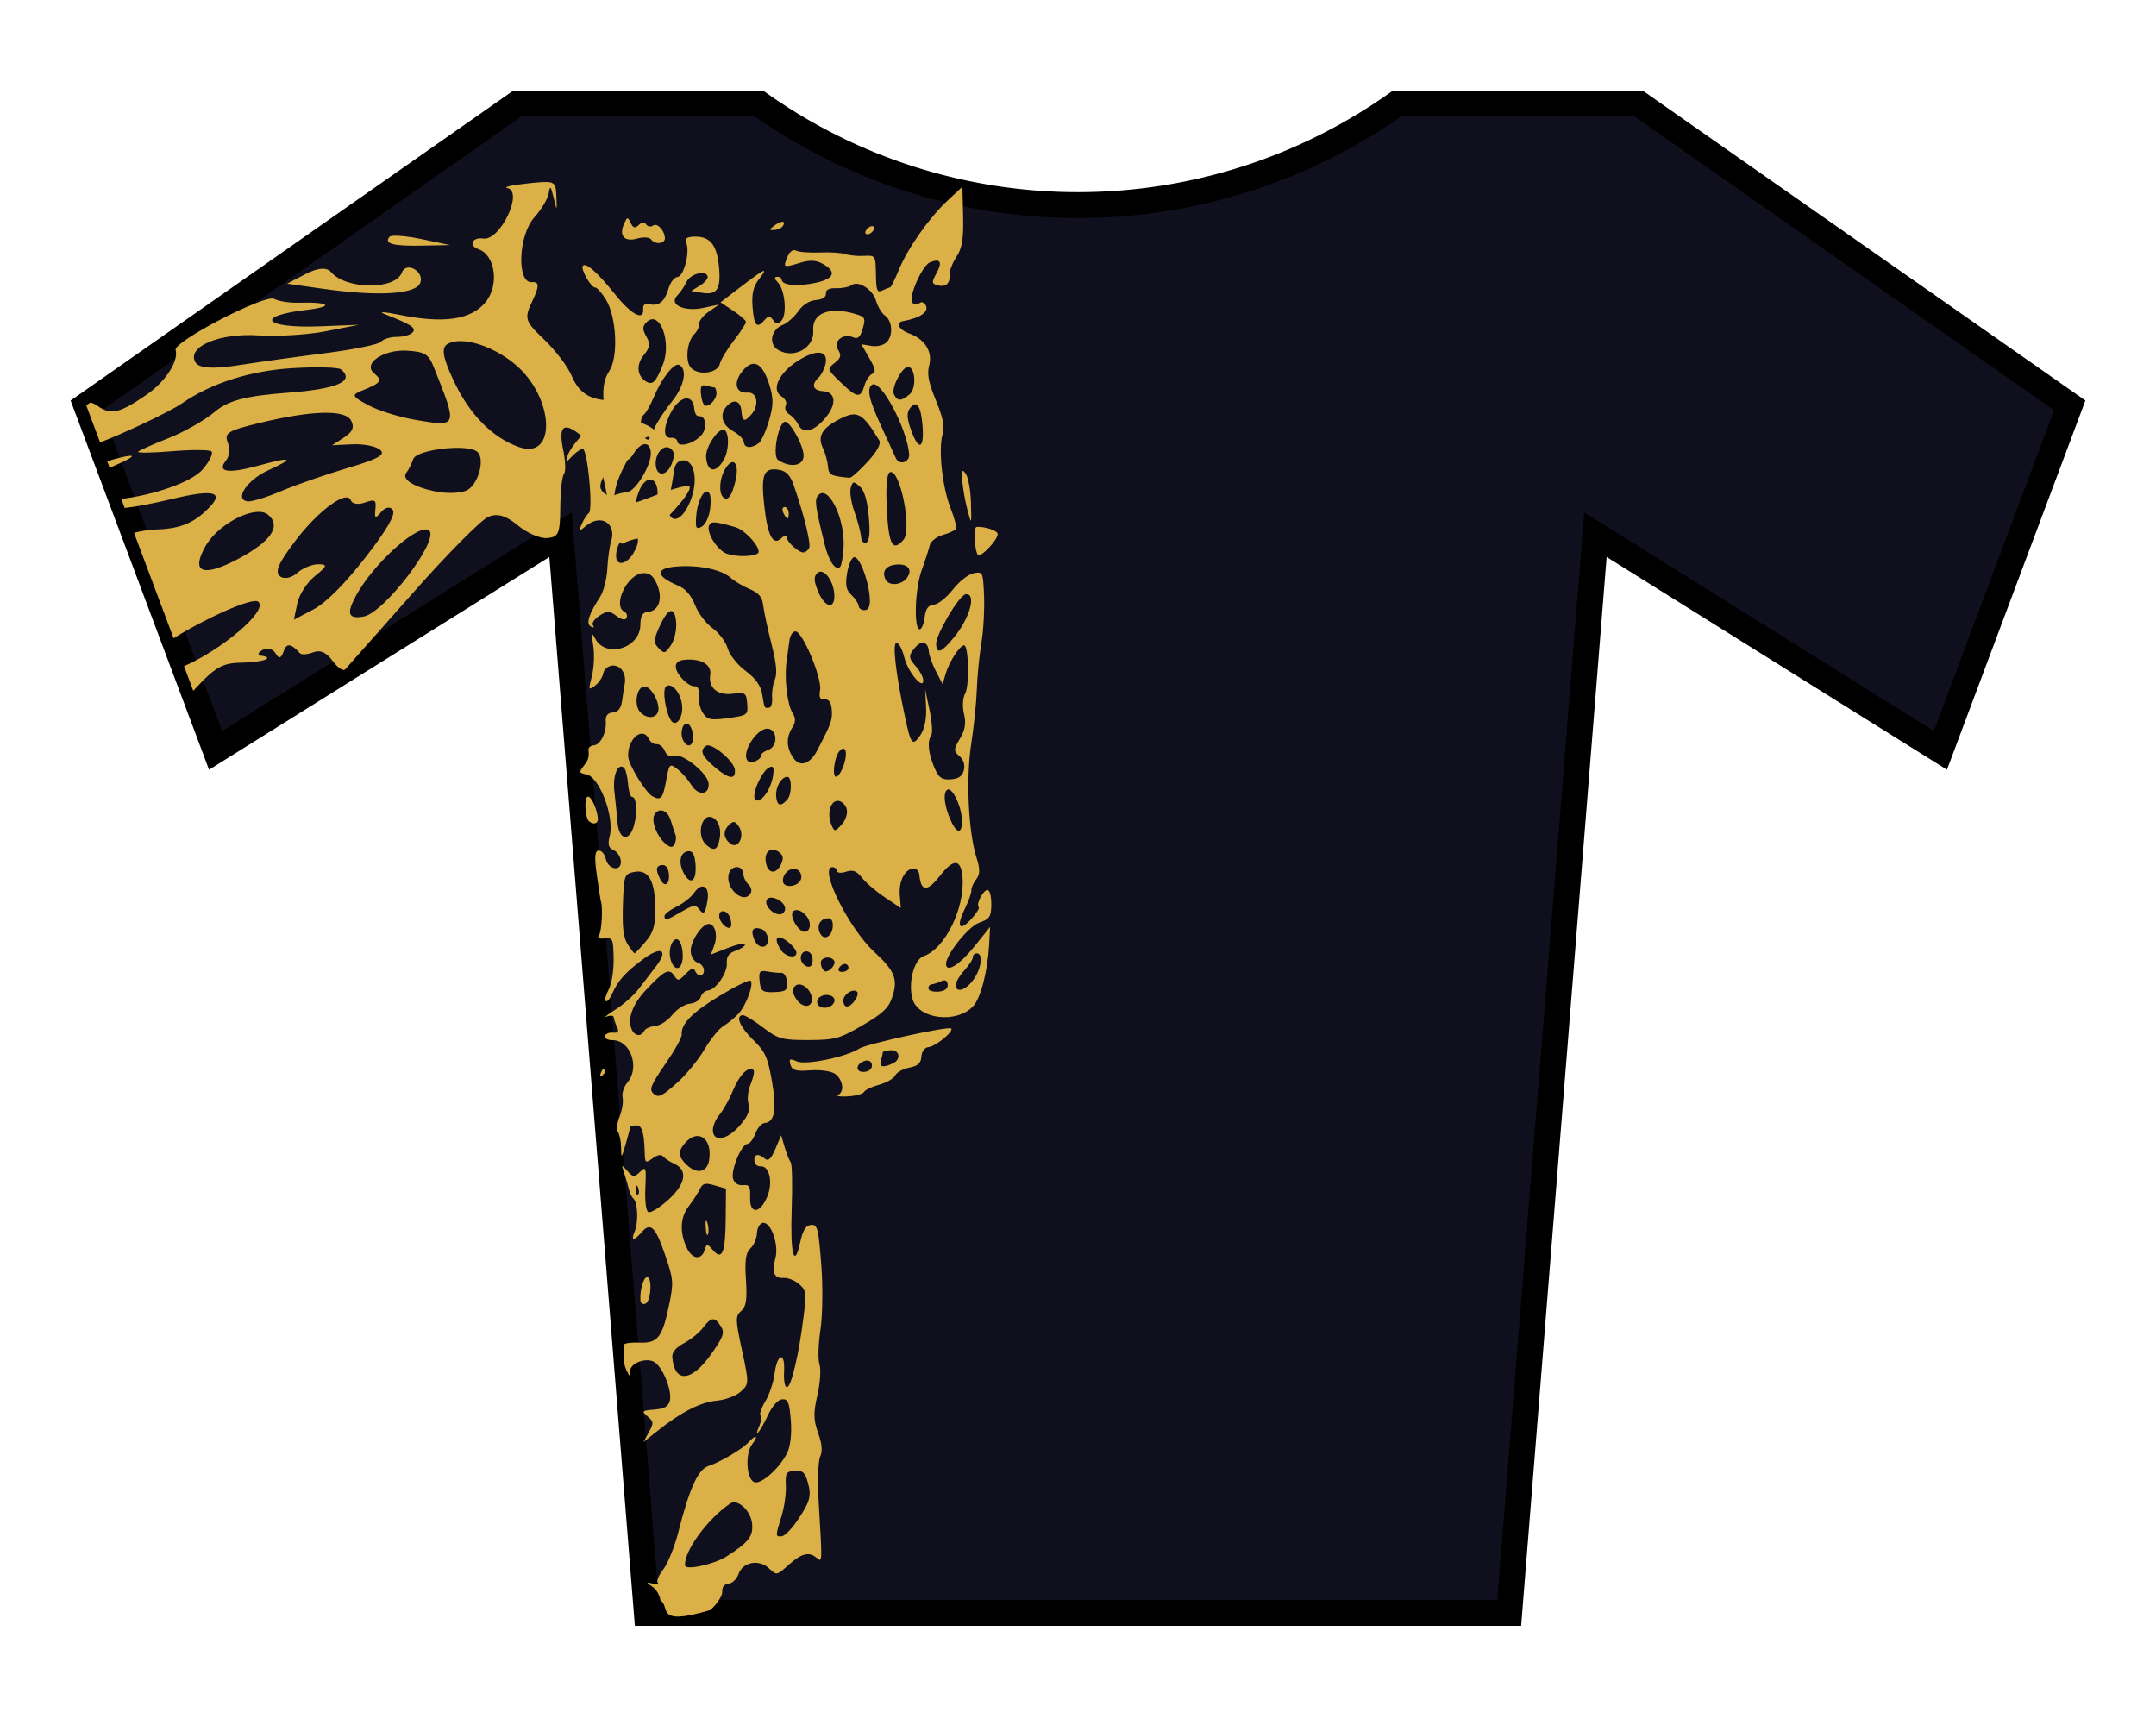
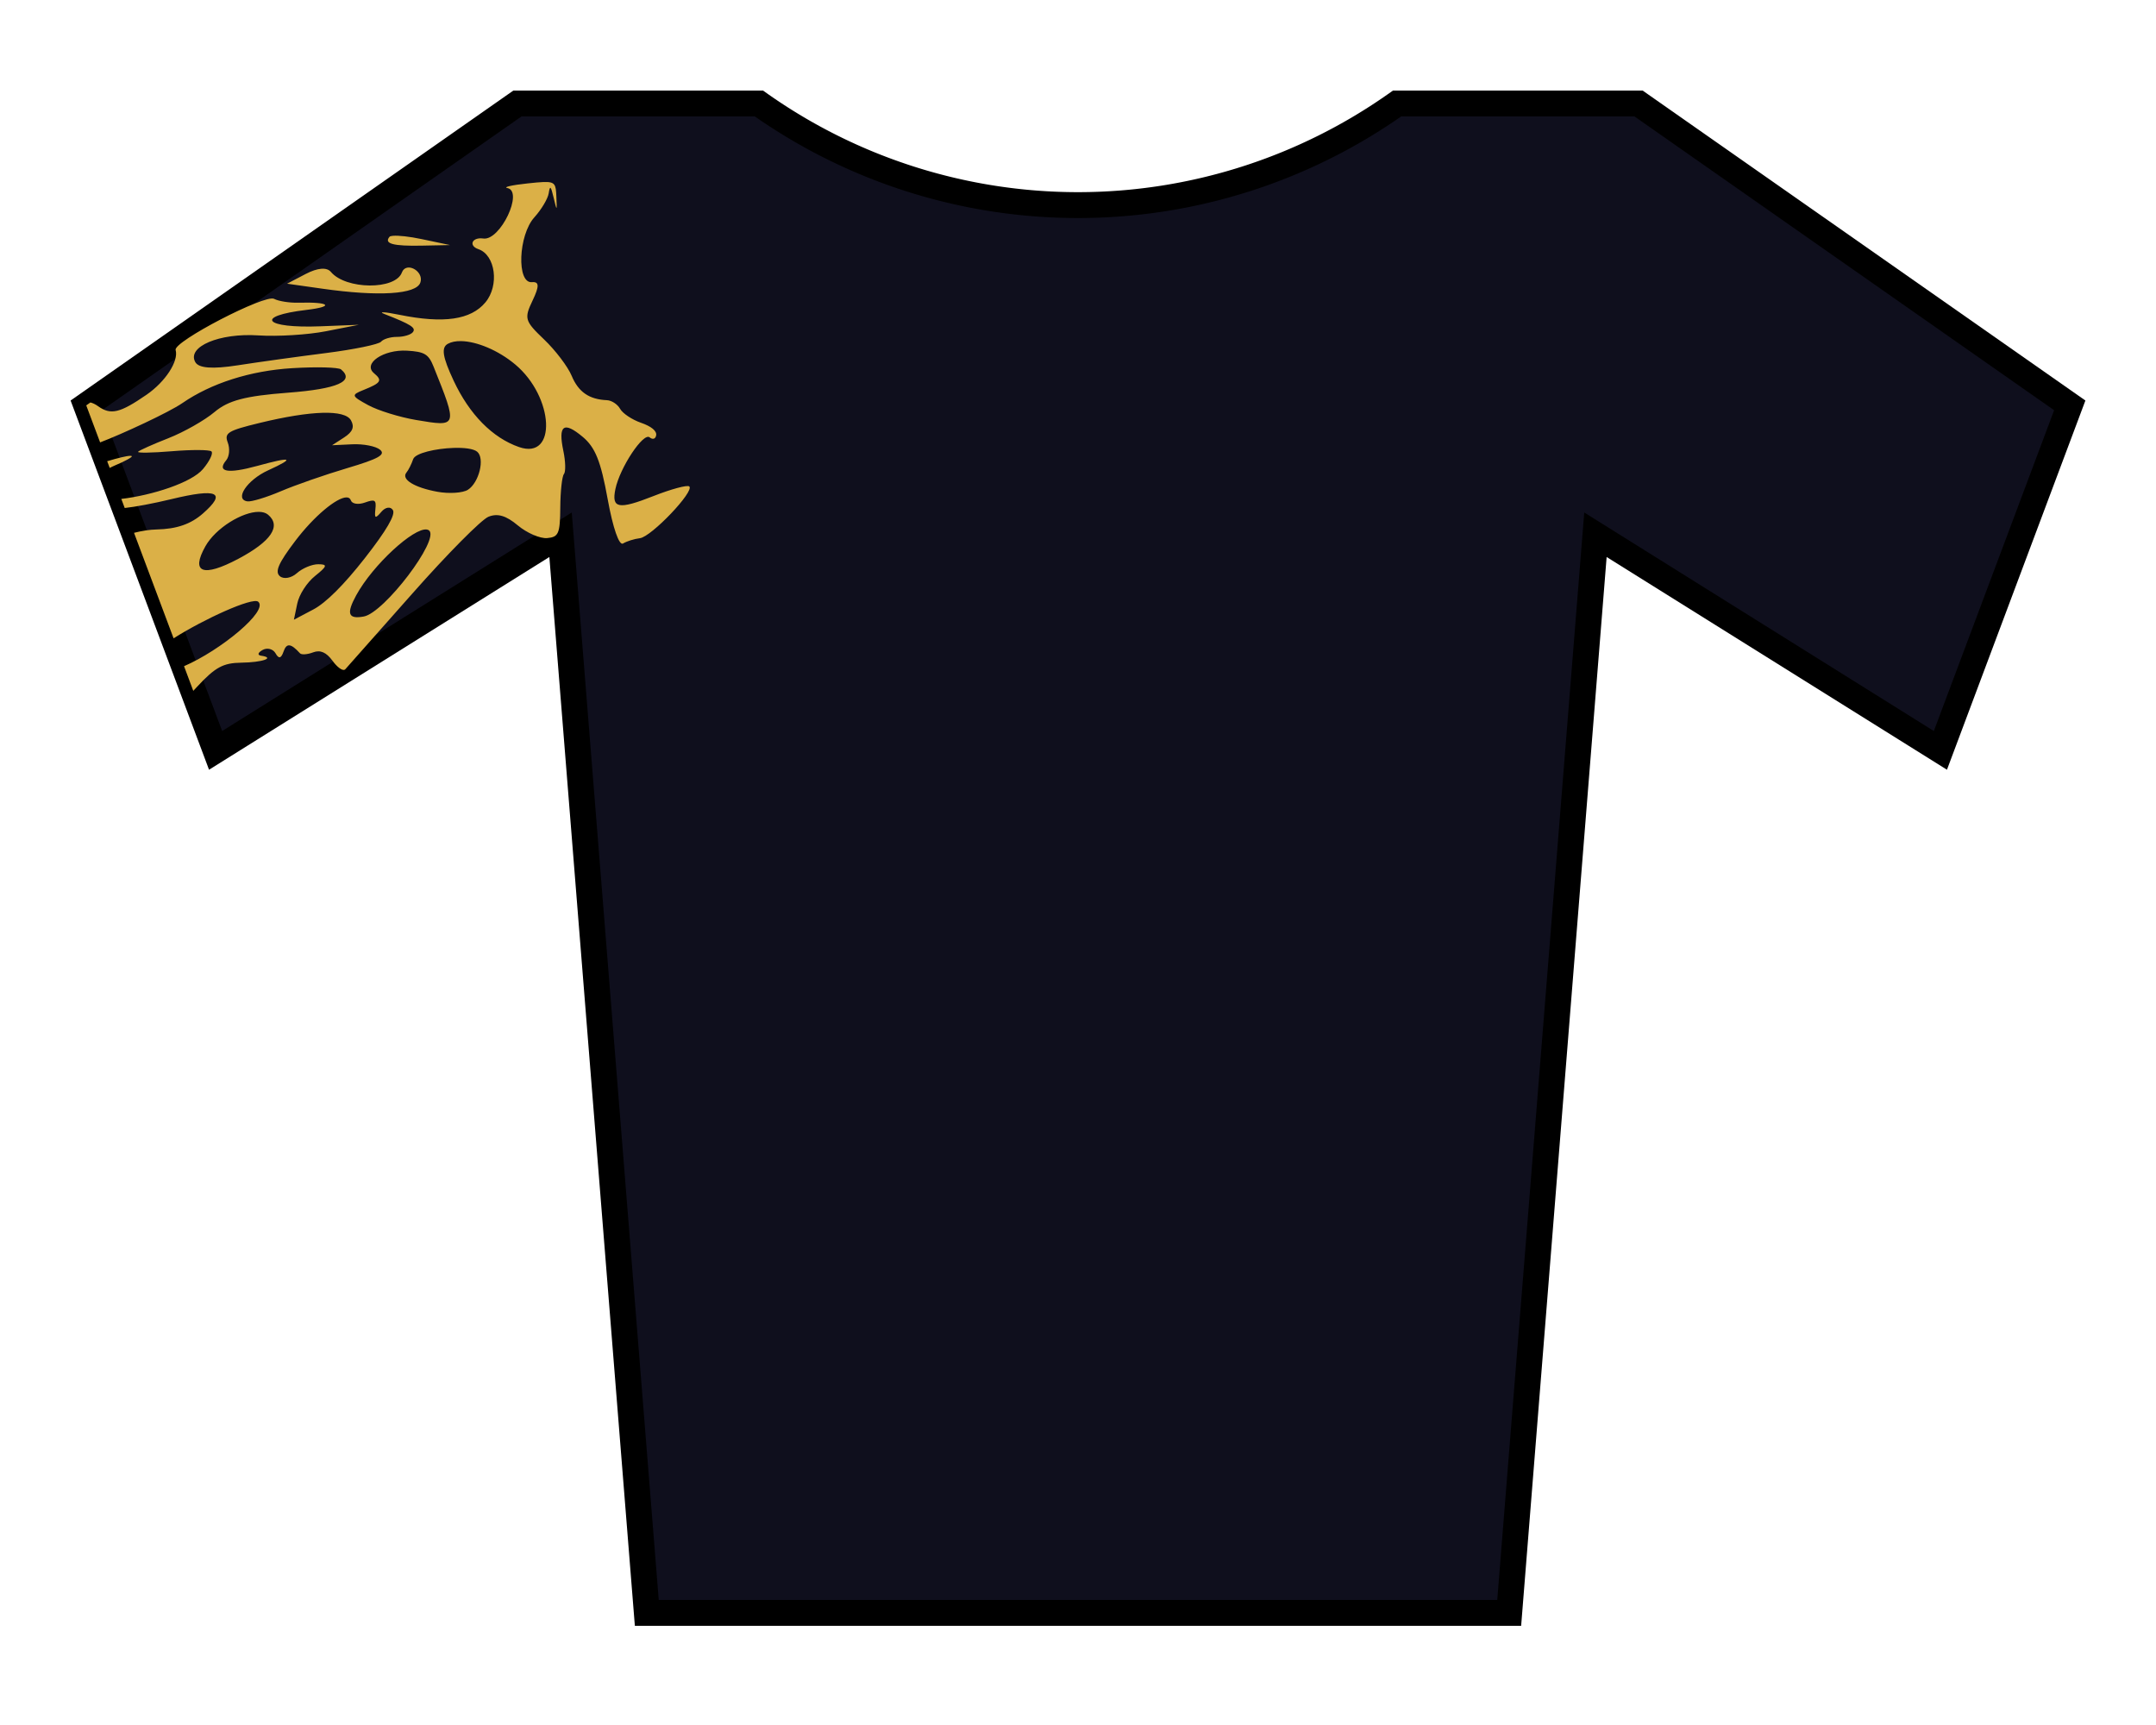
<svg xmlns="http://www.w3.org/2000/svg" xmlns:ns1="http://sodipodi.sourceforge.net/DTD/sodipodi-0.dtd" xmlns:ns2="http://www.inkscape.org/namespaces/inkscape" width="250" height="200" version="1.1" id="svg4" ns1:docname="Jersey_leopard Cape Epic.svg" ns2:version="0.92.2 (5c3e80d, 2017-08-06)">
  <defs id="defs8" />
  <ns1:namedview pagecolor="#ffffff" bordercolor="#666666" borderopacity="1" objecttolerance="10" gridtolerance="10" guidetolerance="10" ns2:pageopacity="0" ns2:pageshadow="2" ns2:window-width="3200" ns2:window-height="1734" id="namedview6" showgrid="false" ns2:zoom="1.18" ns2:cx="602.20384" ns2:cy="-3.3404218" ns2:window-x="-9" ns2:window-y="-9" ns2:window-maximized="1" ns2:current-layer="svg4" />
  <path d="m10,47 15,40 40-25 10,125h100l10-125 40,25 15-40-50-35H162a64,64 0 0,1-74,0H60z" id="path2" style="fill:#00000f;fill-opacity:0.941" stroke-width="3" stroke="#000" fill="#FD0" />
  <path style="fill:#dbb047;fill-opacity:1;stroke-width:0.706" d="M 63.021 21.104 C 62.563 21.12 61.956 21.183 61.154 21.268 C 59.353 21.459 58.308 21.699 58.83 21.801 C 60.748 22.175 58.006 27.938 56.045 27.654 C 54.748 27.467 54.282 28.478 55.477 28.889 C 57.458 29.569 57.919 33.108 56.281 35.064 C 54.591 37.083 51.448 37.538 46.334 36.502 C 44.603 36.151 43.812 36.108 44.574 36.406 C 47.681 37.622 48.289 38.014 47.859 38.527 C 47.612 38.823 46.79 39.062 46.033 39.059 C 45.277 39.055 44.445 39.307 44.186 39.617 C 43.926 39.927 41.048 40.52 37.791 40.934 C 34.534 41.347 29.924 41.988 27.547 42.357 C 24.621 42.812 23.037 42.69 22.643 41.98 C 21.65 40.194 25.45 38.588 29.963 38.887 C 32.178 39.033 35.704 38.816 37.799 38.404 L 41.609 37.656 L 37.148 37.832 C 30.644 38.089 29.428 36.653 35.539 35.93 C 38.837 35.539 38.236 34.991 34.625 35.096 C 33.587 35.126 32.307 34.925 31.779 34.648 C 30.719 34.091 20.089 39.611 20.365 40.576 C 20.735 41.868 19.184 44.255 16.996 45.764 C 13.905 47.895 12.842 48.148 11.377 47.098 C 11.034 46.852 10.742 46.724 10.482 46.662 L 10 47 L 11.609 51.293 C 14.199 50.309 19.587 47.809 21.135 46.742 C 24.499 44.424 29.039 42.979 33.885 42.686 C 36.7 42.515 39.247 42.581 39.545 42.83 C 41.176 44.196 39.128 45.095 33.393 45.531 C 28.438 45.908 26.475 46.424 24.877 47.77 C 23.735 48.731 21.328 50.098 19.527 50.805 C 17.726 51.512 16.144 52.219 16.012 52.377 C 15.88 52.535 17.641 52.507 19.926 52.316 C 22.21 52.126 24.275 52.134 24.514 52.334 C 24.752 52.534 24.314 53.456 23.537 54.383 C 22.216 55.96 17.654 57.423 14.066 57.846 L 14.461 58.898 C 15.613 58.78 17.788 58.375 19.863 57.873 C 25.228 56.575 26.334 57.083 23.514 59.549 C 22.112 60.774 20.481 61.335 18.166 61.387 C 17.339 61.405 16.45 61.544 15.541 61.777 L 20.129 74.01 C 23.611 71.794 29.281 69.211 29.939 69.762 C 31.183 70.803 25.561 75.423 21.34 77.238 L 22.412 80.1 C 22.557 79.943 22.717 79.772 22.852 79.627 C 24.964 77.354 25.871 76.86 27.979 76.832 C 30.441 76.799 31.956 76.266 30.277 76.023 C 29.819 75.957 29.894 75.668 30.449 75.359 C 30.99 75.059 31.669 75.237 31.957 75.756 C 32.323 76.414 32.601 76.35 32.877 75.547 C 33.227 74.526 33.724 74.579 34.787 75.746 C 34.961 75.937 35.647 75.887 36.311 75.635 C 37.138 75.321 37.843 75.628 38.561 76.617 C 39.087 77.342 39.677 77.773 39.949 77.656 L 40.029 77.607 C 40.263 77.357 43.75 73.42 47.791 68.844 C 51.836 64.263 55.816 60.244 56.637 59.914 C 57.699 59.487 58.681 59.775 60.043 60.916 C 61.095 61.797 62.627 62.459 63.447 62.387 C 64.774 62.269 64.943 61.876 64.967 58.846 C 64.981 56.971 65.172 55.224 65.391 54.963 C 65.609 54.702 65.58 53.499 65.326 52.291 C 64.695 49.288 65.36 48.802 67.57 50.652 C 69.024 51.87 69.662 53.459 70.459 57.85 C 71.071 61.221 71.79 63.296 72.248 63.014 C 72.669 62.754 73.549 62.478 74.201 62.4 C 75.527 62.243 80.576 56.942 79.922 56.395 C 79.692 56.202 77.823 56.706 75.768 57.516 C 71.713 59.113 70.888 58.96 71.359 56.701 C 71.88 54.208 74.604 50.099 75.332 50.709 C 75.685 51.005 76.025 50.891 76.088 50.457 C 76.161 49.954 75.52 49.431 74.322 49.016 C 73.287 48.657 72.2 47.931 71.906 47.402 C 71.613 46.874 70.924 46.422 70.375 46.398 C 68.318 46.311 67.071 45.45 66.289 43.574 C 65.846 42.511 64.405 40.612 63.088 39.355 C 60.841 37.212 60.76 36.931 61.756 34.842 C 62.555 33.167 62.535 32.639 61.678 32.715 C 59.886 32.873 60.099 27.259 61.963 25.195 C 62.778 24.293 63.527 23.04 63.625 22.41 C 63.774 21.456 63.87 21.542 64.199 22.926 C 64.581 24.527 64.591 24.521 64.512 22.754 C 64.451 21.407 64.398 21.053 63.021 21.104 z M 45.57 27.34 C 45.357 27.357 45.215 27.396 45.164 27.457 C 44.497 28.254 45.58 28.549 48.908 28.48 L 52.188 28.414 L 48.861 27.715 C 47.489 27.426 46.21 27.288 45.57 27.34 z M 47.201 31.037 C 46.942 31.093 46.72 31.266 46.6 31.594 C 45.853 33.637 40.102 33.591 38.369 31.527 C 37.892 30.96 36.827 31.046 35.453 31.762 L 33.287 32.891 L 37.402 33.475 C 43.932 34.401 48.271 34.129 48.74 32.764 C 49.082 31.769 47.978 30.871 47.201 31.037 z M 53.461 39.549 C 55.271 39.579 57.77 40.604 59.742 42.256 C 64.261 46.04 64.604 53.364 60.191 51.834 C 57.108 50.764 54.439 48.06 52.604 44.141 C 51.315 41.39 51.142 40.3 51.924 39.865 C 52.329 39.64 52.857 39.539 53.461 39.549 z M 47.199 40.658 C 49.221 40.775 49.693 41.057 50.268 42.49 C 53.09 49.531 53.096 49.511 48.256 48.695 C 46.34 48.372 43.836 47.596 42.691 46.971 C 40.732 45.901 40.701 45.798 42.156 45.213 C 44.203 44.39 44.374 44.113 43.365 43.268 C 42.035 42.153 44.464 40.5 47.199 40.658 z M 37.385 47.863 C 39.199 47.811 40.346 48.1 40.699 48.736 C 41.126 49.504 40.899 50.072 39.902 50.719 L 38.504 51.623 L 40.844 51.512 C 42.13 51.45 43.581 51.732 44.068 52.141 C 44.753 52.714 43.894 53.198 40.287 54.268 C 37.72 55.029 34.249 56.237 32.574 56.951 C 30.899 57.666 29.153 58.196 28.691 58.129 C 27.141 57.905 28.642 55.651 31.088 54.533 C 34.286 53.072 33.88 52.907 29.824 54.02 C 26.398 54.959 25.096 54.719 26.234 53.359 C 26.596 52.928 26.676 52.007 26.412 51.312 C 25.987 50.195 26.408 49.935 30.076 49.043 C 33.092 48.309 35.571 47.916 37.385 47.863 z M 52.584 51.932 C 53.807 51.891 54.903 52.017 55.332 52.373 C 56.247 53.133 55.551 55.971 54.25 56.789 C 53.659 57.161 52.066 57.263 50.713 57.016 C 48.023 56.523 46.481 55.562 47.133 54.783 C 47.362 54.51 47.712 53.813 47.91 53.234 C 48.152 52.53 50.545 51.999 52.584 51.932 z M 15.102 52.85 C 14.691 52.85 13.662 53.107 12.428 53.473 L 12.721 54.252 C 12.92 54.152 13.12 54.051 13.326 53.965 C 14.515 53.467 15.396 52.98 15.281 52.885 C 15.252 52.86 15.191 52.85 15.102 52.85 z M 40.164 57.67 C 40.424 57.667 40.606 57.775 40.686 58.016 C 40.821 58.423 41.545 58.539 42.297 58.271 C 43.487 57.849 43.647 57.948 43.527 59.051 C 43.411 60.126 43.518 60.169 44.23 59.332 C 44.696 58.786 45.286 58.701 45.557 59.139 C 45.885 59.669 44.819 61.498 42.312 64.703 C 39.887 67.805 37.792 69.893 36.33 70.664 L 34.08 71.85 L 34.467 69.988 C 34.685 68.938 35.584 67.54 36.535 66.777 C 37.956 65.637 38.012 65.425 36.898 65.42 C 36.173 65.417 35.061 65.883 34.426 66.453 C 33.791 67.024 32.905 67.184 32.459 66.811 C 31.844 66.296 32.276 65.302 34.24 62.713 C 36.431 59.824 39.036 57.684 40.164 57.67 z M 30.012 59.346 C 30.446 59.349 30.815 59.45 31.08 59.672 C 32.647 60.984 31.449 62.765 27.641 64.787 C 23.538 66.965 22.087 66.417 23.814 63.342 C 25.022 61.192 28.131 59.333 30.012 59.346 z M 49.498 61.395 C 49.599 61.411 49.685 61.447 49.756 61.506 C 51.008 62.554 44.562 71.043 42.184 71.479 C 40.371 71.81 40.135 71.161 41.297 69.033 C 43.235 65.484 47.983 61.146 49.498 61.395 z " id="path868" />
-   <path ns2:connector-curvature="0" id="path870" d="m 76.583,185.548 c -0.043,-0.539 -0.457,-1.244 -0.919,-1.566 -0.788,-0.55 -0.784,-0.573 0.07,-0.372 0.501,0.118 0.75,0.078 0.554,-0.089 -0.196,-0.167 0.079,-0.864 0.611,-1.547 0.532,-0.684 1.313,-2.597 1.734,-4.253 1.32,-5.187 2.297,-7.344 3.51,-7.746 1.402,-0.465 3.953,-1.978 4.68,-2.776 0.859,-0.942 1.169,-0.765 0.403,0.23 -0.86,1.118 -0.674,4.145 0.272,4.424 0.814,0.24 2.887,-1.616 3.774,-3.379 0.381,-0.758 0.551,-2.253 0.429,-3.777 -0.171,-2.137 -0.327,-2.512 -1.02,-2.457 -0.486,0.039 -1.172,0.832 -1.688,1.95 -0.85,1.842 -1.669,2.777 -0.911,1.04 0.211,-0.483 0.258,-0.985 0.104,-1.116 -0.154,-0.131 0.099,-0.871 0.562,-1.645 0.463,-0.774 0.94,-2.187 1.059,-3.14 0.307,-2.439 1.241,-2.697 1.113,-0.307 -0.057,1.064 0.087,1.832 0.34,1.812 0.497,-0.04 1.403,-3.921 1.93,-8.27 0.327,-2.7 0.284,-2.987 -0.551,-3.699 -0.498,-0.424 -1.294,-0.74 -1.769,-0.702 -1.094,0.087 -1.42,-0.67 -0.966,-2.244 0.443,-1.534 -0.474,-4.219 -1.415,-4.143 -0.364,0.029 -0.684,0.562 -0.714,1.191 -0.03,0.626 -0.374,1.428 -0.765,1.782 -0.53,0.48 -0.66,1.4 -0.513,3.623 0.152,2.294 0.025,3.128 -0.551,3.624 -0.684,0.59 -0.676,0.979 0.093,4.553 0.829,3.848 0.826,3.921 -0.137,4.794 -0.548,0.496 -1.771,0.958 -2.78,1.05 -1.886,0.172 -4.156,1.329 -6.889,3.513 l -1.623,1.296 0.632,-1.156 c 0.579,-1.06 0.567,-1.212 -0.153,-1.825 -0.722,-0.615 -0.659,-0.679 0.794,-0.795 1.188,-0.095 1.633,-0.357 1.795,-1.058 0.259,-1.116 -0.768,-3.727 -1.733,-4.405 -0.936,-0.658 -2.918,0.063 -2.88,1.047 0.027,0.678 -0.024,0.671 -0.377,-0.053 -0.352,-0.722 -0.404,-1.204 -0.331,-3.049 0.007,-0.174 0.823,-0.284 1.813,-0.244 2.131,0.086 2.66,-0.62 3.471,-4.632 0.476,-2.356 0.437,-2.764 -0.537,-5.594 -1.113,-3.236 -1.681,-3.77 -2.717,-2.554 -0.882,1.035 -1.268,0.98 -0.791,-0.114 0.451,-1.033 0.358,-3.378 -0.151,-3.811 -0.186,-0.159 -0.415,-0.622 -0.509,-1.029 -0.093,-0.407 -0.338,-1.249 -0.544,-1.871 -0.357,-1.077 -0.34,-1.092 0.353,-0.299 0.646,0.739 0.811,0.751 1.466,0.113 0.694,-0.676 0.731,-0.565 0.624,1.852 -0.069,1.543 0.07,2.666 0.346,2.807 0.253,0.13 1.287,-0.505 2.296,-1.411 2.036,-1.828 2.319,-3.46 0.725,-4.184 -0.518,-0.235 -1.104,-0.619 -1.302,-0.853 -0.234,-0.276 -0.665,-0.2 -1.232,0.217 -0.8,0.589 -0.875,0.539 -0.906,-0.608 -0.066,-2.431 -0.326,-3.268 -1,-3.214 -0.372,0.03 -0.675,0.105 -0.674,0.167 9.39e-4,0.062 -0.236,0.949 -0.527,1.97 -0.483,1.694 -0.53,1.737 -0.537,0.496 -0.004,-0.748 -0.168,-1.578 -0.363,-1.844 -0.195,-0.266 -0.111,-1.089 0.187,-1.829 0.298,-0.74 0.454,-1.73 0.346,-2.2 -0.108,-0.47 0.146,-1.255 0.564,-1.746 1.474,-1.73 0.353,-4.903 -1.729,-4.894 -0.559,0.003 -0.96,-0.211 -0.89,-0.476 0.07,-0.264 0.494,-0.443 0.943,-0.398 0.596,0.06 0.722,-0.112 0.469,-0.642 -0.19,-0.398 -0.361,-0.904 -0.378,-1.124 -0.018,-0.22 -0.378,-0.264 -0.802,-0.097 -0.423,0.166 0.008,-0.187 0.958,-0.786 0.95,-0.599 2.173,-1.679 2.718,-2.4 0.545,-0.722 1.443,-1.893 1.996,-2.603 1.513,-1.942 0.667,-2.447 -1.463,-0.872 -2.055,1.52 -2.936,2.506 -3.601,4.029 -0.256,0.588 -0.588,0.965 -0.736,0.838 -0.148,-0.126 0.006,-0.734 0.343,-1.35 0.337,-0.616 0.593,-2.225 0.569,-3.575 -0.04,-2.291 -0.11,-2.447 -1.045,-2.34 -0.665,0.076 -0.881,-0.059 -0.642,-0.402 0.305,-0.438 0.451,-3.204 0.207,-3.908 -0.042,-0.121 -0.253,-1.482 -0.468,-3.025 -0.295,-2.114 -0.244,-2.816 0.207,-2.852 0.329,-0.026 0.699,0.401 0.823,0.95 0.293,1.301 1.855,1.533 1.754,0.261 -0.04,-0.502 -0.418,-1.071 -0.84,-1.265 -0.608,-0.279 -0.701,-0.623 -0.445,-1.659 0.551,-2.233 -1.215,-6.854 -2.723,-7.122 -0.825,-0.147 -0.861,-0.252 -0.324,-0.949 0.588,-0.764 0.653,-0.979 0.578,-1.916 -0.02,-0.248 0.261,-0.475 0.624,-0.504 0.781,-0.062 1.484,-1.491 1.38,-2.802 -0.05,-0.628 0.217,-0.954 0.818,-1.003 0.607,-0.049 0.95,-0.476 1.07,-1.333 0.097,-0.694 0.238,-1.595 0.312,-2.002 0.216,-1.179 -0.473,-2.181 -1.446,-2.103 -0.493,0.039 -0.962,0.444 -1.043,0.9 -0.081,0.456 -0.51,1.097 -0.954,1.426 -0.767,0.569 -0.785,0.515 -0.365,-1.127 0.243,-0.949 0.313,-2.532 0.155,-3.517 -0.232,-1.451 -0.191,-1.608 0.218,-0.825 1.219,2.336 5.201,1.156 5.248,-1.554 0.019,-1.084 0.247,-1.48 0.882,-1.531 1.278,-0.102 1.757,-1.584 1.039,-3.214 -0.438,-0.994 -0.88,-1.335 -1.649,-1.274 -1.819,0.145 -3.526,3.761 -2.118,4.484 0.264,0.136 0.372,0.459 0.239,0.718 -0.145,0.283 -0.61,0.188 -1.165,-0.239 -0.796,-0.612 -1.07,-0.616 -1.983,-0.029 -0.583,0.375 -0.918,0.875 -0.744,1.111 0.179,0.244 0.079,0.309 -0.232,0.15 -0.605,-0.31 -0.26,-1.432 1.061,-3.448 0.4,-0.611 0.776,-2.07 0.835,-3.242 0.059,-1.172 0.256,-2.6 0.438,-3.173 0.668,-2.104 -1.165,-3.254 -2.901,-1.819 -0.878,0.726 -0.902,0.715 -0.498,-0.212 0.234,-0.536 0.601,-1.103 0.814,-1.26 0.534,-0.392 -0.148,-7.497 -0.715,-7.451 -0.247,0.02 -0.802,0.41 -1.232,0.867 -0.737,0.782 -0.769,0.784 -0.544,0.021 0.335,-1.137 2.465,-3.553 3.507,-3.977 0.711,-0.29 0.84,-0.757 0.7,-2.518 -0.119,-1.493 0.082,-2.547 0.652,-3.403 1.085,-1.632 0.859,-6.314 -0.403,-8.339 -0.478,-0.767 -1.034,-1.382 -1.236,-1.366 -0.46,0.037 -1.712,-2.166 -1.424,-2.505 0.364,-0.427 1.699,0.751 3.76,3.32 1.912,2.382 3.361,3.122 3.243,1.656 -0.037,-0.466 0.219,-0.644 0.752,-0.524 1.083,0.244 1.749,-0.316 2.195,-1.845 0.203,-0.697 0.669,-1.292 1.036,-1.321 0.74,-0.059 1.475,-2.977 1,-3.97 -0.207,-0.432 0.027,-0.644 0.766,-0.694 1.909,-0.126 2.767,0.82 3.027,3.341 0.279,2.708 -0.182,3.459 -1.942,3.164 l -1.268,-0.213 1.004,-0.618 c 0.552,-0.34 0.96,-0.818 0.906,-1.063 -0.175,-0.797 -2.016,-0.317 -2.457,0.64 -0.236,0.512 -0.712,1.214 -1.059,1.559 -1.052,1.048 0.78,1.919 3.028,1.439 l 1.82,-0.389 -1.183,0.813 c -0.65,0.447 -1.161,1.086 -1.134,1.42 0.027,0.334 -0.223,0.872 -0.556,1.195 -0.871,0.849 -1.098,3.193 -0.38,3.929 0.892,0.915 3.088,0.602 3.337,-0.476 0.113,-0.488 0.846,-1.709 1.628,-2.714 0.782,-1.005 1.411,-1.975 1.396,-2.156 -0.015,-0.181 -0.685,-0.765 -1.489,-1.297 l -1.463,-0.967 2.267,-1.732 c 2.941,-2.246 3.341,-2.424 2.214,-0.98 -0.685,0.877 -0.882,1.736 -0.757,3.298 0.173,2.167 0.504,2.508 1.405,1.45 0.41,-0.481 0.61,-0.475 0.982,0.031 0.371,0.506 0.572,0.512 0.981,0.032 0.646,-0.758 0.368,-3.576 -0.434,-4.399 -0.422,-0.433 -0.451,-0.631 -0.097,-0.659 0.278,-0.022 0.52,0.139 0.538,0.358 0.051,0.637 1.886,0.791 3.968,0.334 2.153,-0.472 2.436,-1.298 0.759,-2.214 -0.788,-0.431 -1.501,-0.448 -2.727,-0.067 -1.819,0.566 -1.879,0.528 -1.29,-0.821 0.243,-0.557 0.628,-0.803 0.971,-0.622 0.313,0.165 1.55,0.26 2.751,0.211 1.2,-0.049 2.534,0.037 2.964,0.19 0.43,0.153 1.391,0.245 2.137,0.205 1.336,-0.073 1.356,-0.043 1.39,2.138 0.03,1.899 0.136,2.163 0.753,1.868 0.395,-0.189 0.8,-0.35 0.898,-0.358 0.099,-0.008 0.547,-0.911 0.997,-2.008 1.039,-2.531 3.54,-6.081 5.702,-8.095 l 1.679,-1.563 0.082,3.422 c 0.062,2.601 -0.124,3.732 -0.777,4.713 -0.472,0.71 -0.829,1.658 -0.793,2.106 0.08,1 -0.478,1.456 -1.436,1.174 -0.649,-0.191 -0.658,-0.328 -0.089,-1.369 0.721,-1.319 0.46,-1.774 -0.738,-1.285 -0.984,0.401 -2.668,4.401 -1.998,4.744 0.252,0.129 0.631,0.108 0.841,-0.047 0.211,-0.155 0.516,-0.004 0.679,0.335 0.348,0.728 -0.712,1.449 -2.617,1.78 -0.942,0.163 -0.552,0.994 0.676,1.439 1.822,0.66 2.733,2.109 2.32,3.689 -0.267,1.022 -0.088,1.959 0.775,4.066 0.835,2.036 1.034,3.04 0.778,3.918 -0.507,1.739 -0.047,6.082 0.902,8.512 0.456,1.169 0.753,2.274 0.659,2.456 -0.093,0.182 -0.777,0.504 -1.52,0.715 -0.743,0.211 -1.432,0.752 -1.532,1.202 -0.1,0.45 -0.525,1.764 -0.944,2.92 -0.781,2.153 -0.922,6.879 -0.203,6.821 0.22,-0.018 0.473,-0.65 0.562,-1.406 0.115,-0.974 0.423,-1.395 1.059,-1.446 0.493,-0.039 1.487,-0.829 2.207,-1.753 0.721,-0.925 1.803,-1.777 2.405,-1.893 1.07,-0.207 1.098,-0.146 1.213,2.655 0.065,1.577 -0.077,4.038 -0.314,5.469 -0.238,1.431 -0.473,3.83 -0.523,5.332 -0.05,1.501 -0.348,4.383 -0.661,6.404 -0.611,3.943 -0.319,10.151 0.618,13.098 0.431,1.357 0.423,1.938 -0.035,2.534 -0.327,0.425 -0.576,0.999 -0.554,1.275 0.022,0.276 -0.332,1.267 -0.787,2.201 -1.01,2.074 -0.587,2.628 0.823,1.075 0.572,-0.63 0.938,-1.231 0.815,-1.336 -0.348,-0.296 0.486,-1.943 1.005,-1.985 0.257,-0.021 0.459,0.705 0.455,1.639 -0.006,1.455 -0.191,1.739 -1.406,2.157 -1.264,0.435 -3.93,3.792 -3.846,4.843 0.078,0.972 1.595,0.017 3.258,-2.051 l 1.852,-2.303 -0.11,2.05 c -0.164,3.055 -0.987,6.226 -1.853,7.146 -1.94,2.06 -6.388,1.51 -7.044,-0.872 -0.517,-1.877 0.197,-4.567 1.312,-4.943 2.447,-0.827 4.777,-5.545 4.498,-9.11 -0.17,-2.176 -1.03,-2.234 -2.634,-0.176 -1.452,1.863 -2.198,1.822 -2.371,-0.131 -0.039,-0.434 -0.35,-0.766 -0.691,-0.739 -0.999,0.08 -1.708,1.464 -1.578,3.084 l 0.12,1.502 -1.853,-1.241 c -1.019,-0.683 -2.216,-1.708 -2.659,-2.28 -0.606,-0.781 -1.062,-0.952 -1.84,-0.69 -0.577,0.195 -1.05,0.146 -1.071,-0.11 -0.02,-0.253 -0.266,-0.441 -0.546,-0.419 -1.525,0.122 1.949,7.108 4.883,9.821 2.384,2.204 2.773,3.163 2.109,5.195 -0.427,1.305 -1.101,1.952 -3.46,3.318 -2.717,1.574 -3.175,1.699 -6.277,1.712 -3.034,0.013 -3.525,-0.123 -5.258,-1.454 -1.052,-0.808 -2.114,-1.452 -2.361,-1.432 -0.881,0.07 -0.319,1.381 1.242,2.896 1.357,1.317 1.665,1.997 2.141,4.721 0.577,3.304 0.327,4.788 -0.82,4.88 -0.368,0.029 -0.86,0.579 -1.093,1.222 -0.233,0.642 -0.649,1.186 -0.925,1.208 -0.712,0.057 -1.947,3.062 -1.664,4.05 0.139,0.487 0.606,0.787 1.134,0.73 0.754,-0.081 0.889,0.143 0.843,1.407 -0.073,1.994 1.137,1.952 1.985,-0.069 0.689,-1.642 0.261,-3.601 -0.769,-3.519 -0.367,0.029 -0.692,-0.251 -0.722,-0.623 -0.064,-0.8 0.453,-0.916 1.21,-0.271 0.399,0.34 0.722,0.044 1.219,-1.118 l 0.676,-1.581 0.407,1.368 c 0.224,0.752 0.539,1.548 0.701,1.768 0.162,0.22 0.214,2.648 0.115,5.395 -0.187,5.22 0.297,7.078 0.995,3.823 0.286,-1.335 0.656,-1.923 1.238,-1.97 0.753,-0.06 0.864,0.364 1.193,4.555 0.2,2.549 0.158,5.959 -0.093,7.605 -0.251,1.641 -0.301,3.443 -0.112,4.004 0.189,0.561 0.083,2.16 -0.237,3.555 -0.477,2.077 -0.464,2.867 0.071,4.377 0.473,1.335 0.538,2.105 0.234,2.798 -0.23,0.526 -0.297,2.987 -0.148,5.471 0.414,6.881 0.417,6.806 -0.253,6.235 -0.877,-0.747 -1.75,-0.524 -3.262,0.833 -1.363,1.224 -1.366,1.224 -2.257,0.386 -1.16,-1.093 -3.049,-0.739 -3.535,0.662 -0.2,0.577 -0.721,1.078 -1.159,1.113 -0.477,0.038 -0.768,0.402 -0.727,0.912 0.037,0.466 -0.581,1.43 -1.374,2.142 -6.559,1.964 -4.58,-0.398 -5.802,-1.108 z m 7.663,-5.091 c 2.55,-1.633 3.086,-2.308 2.972,-3.743 -0.122,-1.529 -1.676,-2.994 -2.545,-2.399 -2.662,1.823 -5.37,5.536 -5.238,7.183 0.048,0.601 3.371,-0.118 4.812,-1.04 z m 8.189,-4.133 c 1.517,-2.23 1.692,-2.885 1.212,-4.545 -0.308,-1.066 -0.626,-1.334 -1.5,-1.264 -0.967,0.077 -1.098,0.3 -1.024,1.741 0.047,0.909 -0.182,2.513 -0.509,3.566 -0.716,2.307 -0.715,2.359 0.036,2.298 0.327,-0.026 1.13,-0.834 1.784,-1.796 z m -9.984,-19.304 c 1.44,-2.029 1.608,-2.516 1.126,-3.266 -0.717,-1.116 -1.104,-1.077 -2.078,0.21 -0.43,0.568 -1.419,1.364 -2.197,1.77 -0.892,0.464 -1.39,1.055 -1.347,1.596 0.244,3.055 2.203,2.921 4.496,-0.309 z m -0.741,-12.095 c 0.226,-0.758 0.292,-0.757 0.959,0.012 1.073,1.237 1.442,0.338 1.48,-3.606 l 0.034,-3.515 -1.317,-0.384 c -1.094,-0.319 -1.382,-0.248 -1.706,0.423 -0.214,0.444 -0.805,1.352 -1.313,2.018 -0.986,1.294 -1.054,3.027 -0.191,4.847 0.612,1.289 1.697,1.398 2.053,0.206 z m 0.122,-2.618 c -0.051,-0.745 0.031,-1.002 0.18,-0.573 0.149,0.429 0.191,1.039 0.091,1.354 -0.099,0.315 -0.221,-0.036 -0.272,-0.781 z m -7.864,-4.673 c -0.173,-0.348 -0.271,-0.233 -0.251,0.294 0.018,0.477 0.146,0.734 0.284,0.573 0.138,-0.162 0.123,-0.552 -0.034,-0.867 z m 8.257,-3.109 c 0.425,-2.536 -1.304,-3.747 -2.816,-1.972 -0.83,0.975 -0.774,1.567 0.24,2.521 1.172,1.103 2.342,0.854 2.577,-0.549 z m 3.641,-4.123 c 0.888,-1.042 1.161,-1.751 0.931,-2.412 -0.18,-0.515 -0.066,-1.557 0.253,-2.316 0.319,-0.759 0.463,-1.479 0.321,-1.6 -0.582,-0.496 -1.615,0.52 -2.36,2.325 -0.436,1.055 -1.159,2.348 -1.605,2.872 -0.447,0.524 -0.78,1.359 -0.74,1.855 0.109,1.366 1.735,0.998 3.202,-0.724 z m -7.243,-4.964 c 0.989,-0.89 2.366,-2.582 3.059,-3.76 0.693,-1.178 1.682,-2.398 2.197,-2.711 0.515,-0.313 1.297,-0.952 1.737,-1.419 0.91,-0.966 1.835,-3.486 1.412,-3.846 -0.154,-0.132 -1.773,0.664 -3.596,1.767 -3.192,1.932 -4.482,3.252 -4.384,4.486 0.026,0.32 -0.777,1.776 -1.783,3.235 -1.85,2.683 -2.034,3.146 -1.447,3.645 0.553,0.471 0.947,0.275 2.804,-1.396 z m -3.919,-5.924 c 0.133,-0.26 0.702,-0.51 1.264,-0.555 0.562,-0.045 1.458,-0.627 1.99,-1.293 0.533,-0.666 1.447,-1.25 2.031,-1.297 0.584,-0.047 1.155,-0.399 1.268,-0.782 0.113,-0.383 0.48,-0.719 0.816,-0.746 0.94,-0.075 2.3,-2.048 2.208,-3.202 -0.058,-0.726 0.245,-1.144 1.022,-1.406 0.607,-0.205 1.091,-0.534 1.076,-0.731 -0.016,-0.197 -0.91,-0.014 -1.986,0.406 l -1.958,0.764 0.402,-1.109 c 0.426,-1.176 0.047,-2.499 -0.699,-2.44 -0.812,0.065 -2.129,2.136 -2.043,3.212 0.046,0.581 0.398,1.148 0.781,1.261 0.383,0.113 0.719,0.488 0.747,0.833 0.062,0.781 -0.69,0.889 -1.018,0.146 -0.176,-0.398 -0.478,-0.302 -1.103,0.348 -0.804,0.837 -0.893,0.848 -1.351,0.164 -0.577,-0.862 -1.14,-0.562 -3.317,1.768 -1.525,1.633 -2.123,3.371 -1.562,4.543 0.36,0.752 1.077,0.808 1.433,0.113 z m 22.051,-3.409 c 0.167,-0.679 -0.998,-1.016 -1.708,-0.495 -0.303,0.223 -0.386,0.63 -0.184,0.905 0.44,0.599 1.712,0.324 1.893,-0.41 z m 2.398,-0.145 c 0.283,-0.403 0.384,-0.845 0.223,-0.981 -0.499,-0.425 -1.643,0.36 -1.585,1.087 0.071,0.883 0.701,0.834 1.361,-0.106 z m -5.016,-0.213 c -0.091,-1.144 -1.407,-2.057 -1.986,-1.378 -0.304,0.357 -0.259,0.785 0.149,1.421 0.725,1.128 1.929,1.1 1.837,-0.043 z m 15.751,-1.591 c -0.038,-0.475 -0.295,-0.611 -0.749,-0.394 -0.38,0.182 -0.877,0.345 -1.105,0.364 -0.228,0.018 -0.398,0.236 -0.378,0.484 0.02,0.248 0.543,0.41 1.163,0.361 0.735,-0.059 1.107,-0.342 1.069,-0.815 z m 3.086,-0.713 c 0.88,-1.324 1.024,-2.969 0.254,-2.908 -0.248,0.02 -0.436,0.218 -0.418,0.439 0.018,0.222 -0.433,0.921 -1.002,1.554 -0.569,0.633 -1.017,1.405 -0.997,1.715 0.064,0.97 1.287,0.517 2.163,-0.801 z m -21.71,0.406 c -0.048,-0.603 -0.341,-1.079 -0.652,-1.058 -0.31,0.021 -1.03,-0.047 -1.6,-0.152 -0.868,-0.16 -1.022,-0.012 -0.948,0.914 0.113,1.407 0.298,1.546 1.938,1.462 1.138,-0.059 1.335,-0.241 1.261,-1.166 z m 5.439,-2.497 c -0.434,-0.591 -1.584,-0.346 -1.53,0.325 0.026,0.331 0.192,0.724 0.368,0.874 0.44,0.375 1.508,-0.727 1.162,-1.199 z m 1.685,0.824 c -0.02,-0.248 -0.227,-0.435 -0.46,-0.417 -0.233,0.019 -0.533,0.247 -0.667,0.507 -0.133,0.26 0.074,0.448 0.46,0.417 0.387,-0.031 0.687,-0.259 0.667,-0.507 z m -4.165,-1.028 c -0.04,-0.501 -0.373,-0.878 -0.748,-0.847 -0.686,0.055 -0.848,1.028 -0.255,1.533 0.617,0.526 1.076,0.213 1.004,-0.685 z m -15.057,-0.112 c 0.037,-0.563 -0.084,-1.339 -0.268,-1.725 -0.577,-1.206 -1.554,0.447 -1.137,1.925 0.404,1.432 1.306,1.304 1.405,-0.2 z M 92.351,110.423 c -0.018,-0.23 -0.378,-0.712 -0.798,-1.07 -1.381,-1.176 -1.983,-0.73 -1.025,0.76 0.545,0.848 1.885,1.076 1.823,0.31 z m -3.303,-1.597 c -0.04,-0.504 -0.396,-1.011 -0.79,-1.127 -0.971,-0.286 -1.246,0.139 -0.8,1.234 0.478,1.173 1.686,1.092 1.59,-0.107 z m -14.19,0.355 c 0.909,-1.067 1.136,-1.855 1.121,-3.882 -0.024,-3.21 -0.79,-4.531 -2.437,-4.206 -1.147,0.226 -1.203,0.389 -1.312,3.796 -0.086,2.684 0.052,3.817 0.558,4.605 0.369,0.575 0.73,1.041 0.801,1.035 0.071,-0.006 0.642,-0.613 1.269,-1.349 z m 21.707,-1.772 c 0.043,-0.644 -0.173,-0.971 -0.615,-0.936 -0.877,0.07 -1.277,0.862 -0.868,1.717 0.444,0.927 1.404,0.422 1.483,-0.781 z m -2.661,-0.263 c -0.08,-1.003 -1.286,-1.965 -1.899,-1.514 -0.587,0.431 0.568,2.473 1.363,2.409 0.332,-0.027 0.573,-0.429 0.536,-0.895 z m -9.316,-0.913 c -0.379,-0.793 -1.253,-0.779 -1.19,0.02 0.066,0.821 1.216,1.756 1.374,1.117 0.067,-0.272 -0.016,-0.784 -0.184,-1.136 z m 6.446,-0.938 c -0.07,-0.87 -1.781,-1.642 -2.13,-0.961 -0.317,0.618 0.729,1.738 1.562,1.671 0.342,-0.027 0.597,-0.347 0.568,-0.71 z m -11.979,0.392 c 1.337,-0.774 1.622,-0.815 2.009,-0.287 0.546,0.743 0.731,0.541 0.984,-1.075 0.249,-1.592 -0.676,-2.094 -1.541,-0.836 -0.361,0.524 -1.294,1.265 -2.074,1.647 -0.78,0.382 -1.405,0.873 -1.387,1.091 0.043,0.543 0.223,0.495 2.01,-0.539 z m 8.005,-2.171 c 0.145,-0.283 0.02,-0.722 -0.278,-0.976 -0.298,-0.254 -0.571,-0.827 -0.607,-1.273 -0.08,-0.996 -1.364,-0.976 -1.66,0.025 -0.497,1.687 1.793,3.689 2.544,2.223 z m 5.825,-1.606 c 0.121,-0.409 -0.071,-0.892 -0.425,-1.074 -0.747,-0.383 -1.749,0.42 -1.675,1.343 0.069,0.865 1.833,0.639 2.1,-0.269 z m -15.321,-0.543 c -0.056,-0.701 -0.346,-1.107 -0.766,-1.073 -0.728,0.058 -0.802,0.48 -0.279,1.573 0.509,1.064 1.146,0.759 1.046,-0.5 z m 3.081,-1.181 c -0.087,-1.092 -0.328,-1.535 -0.814,-1.496 -0.977,0.078 -1.224,1.318 -0.517,2.591 0.792,1.424 1.487,0.852 1.331,-1.095 z m 9.952,-0.041 c 0.287,-0.657 0.208,-1.018 -0.301,-1.376 -0.845,-0.594 -1.607,-0.108 -1.52,0.971 0.124,1.55 1.216,1.792 1.821,0.404 z m 20.919,-5.355 c -0.126,-1.581 -1.179,-3.593 -1.685,-3.221 -0.515,0.378 -0.327,1.929 0.438,3.61 0.761,1.673 1.397,1.475 1.247,-0.389 z m -28.17,2.902 c 0.352,-1.195 0.131,-2.323 -0.549,-2.801 -1.358,-0.955 -2.188,1.971 -0.876,3.089 0.785,0.669 1.166,0.592 1.426,-0.287 z m 2.348,-1.83 c -0.426,-0.662 -0.656,-0.712 -1.136,-0.245 -0.74,0.721 -0.71,1.484 0.085,2.161 0.914,0.778 1.774,-0.791 1.051,-1.917 z m -7.364,0.949 c -0.102,-0.264 -0.352,-1.028 -0.556,-1.698 -0.371,-1.218 -1.426,-1.558 -1.909,-0.616 -0.364,0.711 0.31,2.476 1.252,3.278 0.609,0.519 0.872,0.542 1.099,0.098 0.165,-0.321 0.216,-0.799 0.114,-1.063 z m 19.862,-2.961 c -0.113,-0.501 -0.549,-0.948 -0.968,-0.994 -0.905,-0.099 -1.366,1.416 -0.831,2.729 0.357,0.875 0.404,0.876 1.188,0.043 0.449,-0.477 0.724,-1.277 0.611,-1.778 z m -24.693,1.915 c 0.42,-1.44 0.309,-3.398 -0.189,-3.358 -0.198,0.016 -0.417,-0.674 -0.486,-1.534 -0.069,-0.859 -0.282,-1.696 -0.474,-1.86 -0.713,-0.607 -1.324,0.917 -1.11,2.766 0.122,1.05 0.288,2.67 0.368,3.599 0.175,2.018 1.345,2.257 1.89,0.386 z m 17.799,-3.072 c 0.556,-0.652 0.533,-2.674 -0.029,-2.629 -0.698,0.056 -1.355,1.209 -1.273,2.234 0.092,1.147 0.544,1.284 1.302,0.395 z m -1.675,-2.67 c 0.164,-1.017 0.073,-1.264 -0.393,-1.066 -0.855,0.363 -2.106,3.125 -1.679,3.706 0.502,0.683 1.803,-0.975 2.072,-2.64 z m 22.15,-0.742 c 0.143,-0.616 -0.053,-1.213 -0.53,-1.62 -0.684,-0.583 -0.677,-0.777 0.072,-2.029 0.597,-0.998 0.727,-1.798 0.466,-2.862 -0.208,-0.847 -0.15,-1.854 0.136,-2.36 0.513,-0.908 0.4,-5.638 -0.134,-5.595 -0.495,0.04 -1.725,1.938 -2.115,3.264 l -0.366,1.244 -0.763,-1.466 c -0.419,-0.806 -0.792,-1.836 -0.828,-2.289 -0.094,-1.17 -0.825,-1.4 -1.591,-0.5 -0.809,0.95 -0.793,1.22 0.13,2.256 0.402,0.452 0.761,1.107 0.797,1.454 0.144,1.399 -1.763,-0.81 -2.18,-2.525 -0.235,-0.968 -0.65,-1.742 -0.922,-1.72 -0.483,0.039 -0.082,3.525 0.983,8.541 0.693,3.262 0.879,3.491 1.778,2.189 0.494,-0.715 0.745,-1.908 0.679,-3.23 l -0.104,-2.096 0.518,2.454 c 0.285,1.35 0.361,2.66 0.169,2.913 -0.478,0.628 -0.314,2.126 0.414,3.778 0.489,1.11 0.858,1.36 1.886,1.278 0.904,-0.072 1.344,-0.387 1.504,-1.078 z M 77.242,90.515 c 0.365,-1.986 0.411,-2.034 1.298,-1.352 0.506,0.389 1.249,1.236 1.651,1.882 0.793,1.273 2.082,1.131 1.974,-0.217 -0.092,-1.154 -3.022,-3.526 -3.954,-3.201 -0.501,0.175 -0.909,-0.028 -1.125,-0.56 -0.187,-0.458 -0.609,-0.812 -0.937,-0.786 -0.329,0.026 -0.739,-0.247 -0.911,-0.608 -0.733,-1.532 -2.553,0.063 -2.39,2.096 0.077,0.964 2.026,4.132 2.803,4.555 0.977,0.532 1.211,0.266 1.592,-1.81 z m 20.629,-1.903 c 0.464,-1.434 0.134,-2.326 -0.555,-1.499 -0.585,0.703 -0.854,2.987 -0.347,2.946 0.245,-0.02 0.651,-0.671 0.902,-1.448 z m -12.656,0.658 c -0.083,-1.035 -2.744,-3.241 -3.362,-2.788 -0.746,0.548 -0.483,1.179 1.033,2.47 1.629,1.388 2.423,1.496 2.329,0.317 z m 9.569,-2.305 c 1.626,-3.127 1.75,-3.478 1.66,-4.688 -0.062,-0.842 -0.326,-1.221 -0.818,-1.182 -0.549,0.044 -0.678,-0.222 -0.532,-1.094 0.235,-1.405 -2.073,-6.864 -2.875,-6.8 -0.306,0.024 -0.613,0.508 -0.682,1.075 -0.069,0.567 -0.216,1.65 -0.327,2.408 -0.283,1.936 0.076,5.03 0.696,5.995 0.38,0.591 0.365,1.061 -0.053,1.716 -0.689,1.079 -0.668,2.241 0.062,3.377 0.795,1.237 1.979,0.903 2.868,-0.807 z m -6.528,0.621 c -0.015,-0.192 0.369,-0.488 0.855,-0.658 1.016,-0.355 1.08,-2.12 0.087,-2.413 -1.302,-0.384 -3.43,2.907 -2.431,3.759 0.368,0.314 1.526,-0.222 1.488,-0.688 z m -7.896,-2.295 c -0.048,-0.605 -0.302,-1.21 -0.564,-1.345 -0.599,-0.307 -1.01,0.989 -0.591,1.864 0.495,1.034 1.252,0.693 1.155,-0.519 z m -1.252,-3.137 c 0.031,-1.536 -1.123,-3.121 -1.872,-2.571 -0.467,0.343 -0.07,3.015 0.591,3.98 0.488,0.713 1.254,-0.129 1.281,-1.409 z m 7.533,-0.567 C 86.542,80.33 86.424,80.248 84.986,80.434 c -1.786,0.231 -2.874,-0.684 -2.629,-2.211 0.184,-1.146 -1.044,-1.882 -2.897,-1.734 -0.78,0.062 -1.137,0.338 -1.096,0.846 0.072,0.901 1.464,2.3 2.228,2.239 0.33,-0.026 0.497,0.386 0.424,1.049 -0.066,0.601 0.15,1.513 0.48,2.026 0.516,0.803 0.925,0.888 2.927,0.611 2.257,-0.313 2.325,-0.363 2.22,-1.675 z m -10.329,0.904 c 0.278,-0.942 -0.84,-2.96 -1.606,-2.899 -0.908,0.073 -1.232,2.196 -0.456,2.991 0.757,0.776 1.82,0.729 2.062,-0.093 z m 13.221,-1.619 c -0.051,-0.636 0.092,-1.579 0.317,-2.094 0.294,-0.673 0.181,-1.841 -0.399,-4.135 -0.444,-1.758 -0.874,-3.771 -0.956,-4.474 -0.109,-0.942 -0.517,-1.431 -1.555,-1.864 -0.774,-0.323 -1.791,-0.927 -2.259,-1.344 -1.052,-0.935 -3.691,-1.476 -6.229,-1.276 -2.528,0.198 -2.452,1.116 0.182,2.218 0.849,0.355 1.526,1.132 1.961,2.251 0.365,0.94 1.279,2.147 2.03,2.683 0.751,0.536 1.539,1.585 1.752,2.332 0.216,0.759 1.129,1.911 2.072,2.614 1.152,0.859 1.76,1.707 1.922,2.678 0.286,1.72 0.249,1.647 0.804,1.603 0.248,-0.02 0.409,-0.556 0.358,-1.193 z m 21.1,-6.988 c 1.841,-2.242 2.618,-5.086 1.361,-4.986 -0.763,0.061 -3.531,4.752 -3.445,5.837 0.091,1.144 0.623,0.927 2.083,-0.851 z M 78.404,72.176 c -0.157,-1.969 -0.943,-1.741 -1.975,0.572 -0.654,1.467 -0.661,1.779 -0.054,2.402 0.651,0.668 0.747,0.644 1.426,-0.346 0.4,-0.584 0.672,-1.767 0.603,-2.628 z M 100.848,69.222 c -0.176,-2.153 -1.269,-4.859 -1.861,-4.608 -0.282,0.12 -0.63,0.987 -0.775,1.927 -0.206,1.34 -0.092,1.87 0.528,2.454 0.435,0.409 0.809,0.982 0.832,1.272 0.023,0.29 0.347,0.504 0.718,0.474 0.463,-0.037 0.638,-0.516 0.557,-1.519 z m -4.111,-0.378 c -0.136,-1.699 -1.356,-3.117 -2.021,-2.349 -0.374,0.432 -0.333,0.933 0.176,2.141 0.801,1.902 1.991,2.036 1.845,0.208 z M 105.191,66.966 c 0.653,-0.929 0.09,-1.615 -1.238,-1.509 -1.218,0.097 -1.725,0.777 -1.279,1.712 0.392,0.819 1.883,0.698 2.517,-0.203 z m -7.371,-3.616 c 0.161,-3.285 -1.818,-7.248 -2.953,-5.915 -0.44,0.517 -0.346,1.212 0.774,5.739 0.465,1.88 1.211,2.983 1.75,2.587 0.178,-0.131 0.371,-1.216 0.43,-2.411 z m -9.955,0.817 c 0.581,-0.412 -1.377,-2.703 -2.606,-3.05 -2.367,-0.668 -2.781,-0.699 -3.023,-0.226 -0.394,0.769 0.916,2.904 2.027,3.303 1.069,0.384 3.043,0.369 3.602,-0.027 z m 5.958,-0.628 c 0.237,-0.462 -0.573,-3.78 -1.764,-7.22 -0.423,-1.223 -0.874,-1.702 -1.738,-1.847 -1.765,-0.296 -2.099,0.512 -1.704,4.123 0.387,3.534 1.022,4.743 1.994,3.796 0.38,-0.37 0.588,-0.4 0.613,-0.088 0.046,0.572 1.412,1.79 1.96,1.746 0.216,-0.017 0.503,-0.247 0.638,-0.512 z m -2.988,-4.064 c -0.172,-0.36 -0.117,-0.671 0.123,-0.69 0.24,-0.019 0.461,0.269 0.491,0.641 0.03,0.372 -0.026,0.683 -0.123,0.69 -0.097,0.008 -0.318,-0.281 -0.491,-0.641 z m 13.931,3.105 c 1.025,-1.203 -0.416,-8.32 -1.585,-7.827 -0.327,0.138 -0.465,1.537 -0.371,3.76 0.194,4.592 0.668,5.578 1.956,4.066 z m -31.337,1.588 c 0.842,-1.433 0.71,-2.224 -0.356,-2.139 -0.916,0.073 -1.722,1.361 -1.623,2.595 0.083,1.036 1.262,0.764 1.979,-0.456 z m 27.308,-4.313 c -0.185,-1.926 -0.514,-3.006 -1.054,-3.467 -0.722,-0.615 -0.805,-0.601 -1.036,0.182 -0.138,0.468 0.056,1.717 0.432,2.774 0.376,1.058 0.716,2.343 0.757,2.856 0.044,0.55 0.299,0.834 0.622,0.692 0.366,-0.161 0.458,-1.17 0.278,-3.038 z M 82.294,59.316 c 0.147,-0.796 0.148,-1.709 0.003,-2.029 -0.442,-0.975 -1.403,0.546 -1.56,2.469 -0.117,1.437 -0.03,1.639 0.576,1.348 0.392,-0.188 0.834,-0.993 0.98,-1.789 z m -2.295,-1.097 c 1.015,-2.397 0.571,-4.954 -0.842,-4.841 -0.591,0.047 -0.921,0.476 -1.023,1.329 -0.083,0.693 -0.299,1.909 -0.481,2.702 -0.731,3.188 1.075,3.811 2.346,0.81 z m -4.263,0.775 c 1.168,-1.989 0.174,-4.469 -1.162,-2.9 -0.681,0.799 -1.302,3.461 -0.89,3.812 0.582,0.496 1.453,0.109 2.053,-0.911 z m 9.539,-3.205 c 0.513,-2.107 -0.261,-2.992 -1.208,-1.38 -0.655,1.115 -0.748,2.784 -0.182,3.266 0.525,0.447 0.968,-0.154 1.39,-1.886 z m -12.595,1.282 c 1.025,-0.082 2.899,-3.204 2.784,-4.638 -0.105,-1.311 -1.131,-1.234 -1.992,0.15 -0.458,0.737 -0.759,0.903 -0.958,0.53 -0.495,-0.926 -1.064,-0.552 -2.152,1.416 -0.875,1.584 -0.943,2.002 -0.41,2.549 0.35,0.359 0.916,0.52 1.258,0.356 0.342,-0.163 1.003,-0.328 1.47,-0.365 z m 27.916,-3.525 c 1.123,-1.229 1.593,-2.094 1.353,-2.49 -1.933,-3.184 -2.536,-3.515 -4.542,-2.494 -2.078,1.057 -2.64,2.005 -1.994,3.365 0.281,0.592 0.549,1.556 0.596,2.142 0.08,1.005 0.311,1.127 2.505,1.328 0.198,0.018 1.135,-0.815 2.082,-1.851 z m 4.827,-0.886 c -0.238,-2.979 -3.334,-8.764 -4.308,-8.049 -0.642,0.471 -0.351,1.747 1.127,4.938 0.765,1.653 1.499,3.251 1.631,3.553 0.384,0.88 1.627,0.525 1.55,-0.442 z m -12.244,0.057 c -0.105,-1.311 -1.683,-4.031 -2.209,-3.808 -0.785,0.333 -1.407,3.983 -0.753,4.418 1.493,0.993 3.064,0.669 2.962,-0.61 z m -15.258,0.974 c 0.318,-0.878 0.287,-1.301 -0.122,-1.65 -0.779,-0.664 -1.873,0.494 -1.763,1.868 0.115,1.438 1.336,1.297 1.885,-0.219 z m 5.983,-0.34 c 0.711,-1.211 0.664,-3.581 -0.07,-3.523 -0.76,0.061 -2.028,2.094 -1.961,3.143 0.113,1.774 1.103,1.959 2.031,0.379 z m 23.07,-3.986 c -0.19,-2.378 -0.72,-3.08 -1.495,-1.978 -0.357,0.507 -0.315,1.133 0.164,2.477 0.876,2.454 1.546,2.203 1.33,-0.499 z m -18.991,2.016 c 0.302,-0.227 0.838,-1.408 1.192,-2.626 0.526,-1.81 0.53,-2.573 0.021,-4.191 -0.804,-2.556 -1.879,-3.07 -3.135,-1.499 -1.064,1.331 -0.748,2.56 0.63,2.45 1.093,-0.087 1.38,1.425 0.473,2.49 -0.837,0.983 -1.095,0.899 -1.198,-0.39 -0.096,-1.2 -0.937,-1.415 -1.76,-0.449 -0.803,0.942 -0.458,2.138 0.816,2.834 0.652,0.357 1.208,0.929 1.236,1.273 0.055,0.692 0.88,0.743 1.724,0.108 z m -6.791,-0.779 c 0.886,-0.843 0.74,-2.437 -0.215,-2.361 -0.221,0.018 -0.434,-0.362 -0.473,-0.843 -0.149,-1.866 -1.771,-1.506 -2.81,0.622 -0.818,1.677 -0.764,2.812 0.13,2.741 0.372,-0.03 0.692,0.149 0.712,0.397 0.058,0.725 1.661,0.389 2.655,-0.556 z m 14.521,-2.155 c 1.343,-1.608 1.212,-3 -0.292,-3.093 -1.159,-0.072 -1.381,-0.764 -0.508,-1.579 0.325,-0.303 0.69,-1.019 0.811,-1.592 0.335,-1.578 -1.041,-1.729 -3.201,-0.352 -2.217,1.413 -3.128,3.371 -1.915,4.117 0.46,0.283 0.674,0.736 0.503,1.068 -0.166,0.323 0.012,0.771 0.404,1.019 0.385,0.243 0.861,0.787 1.059,1.207 0.528,1.126 1.804,0.803 3.138,-0.795 z m -19.837,1.223 c 0.304,-0.711 1.218,-2.111 2.031,-3.112 1.427,-1.758 1.829,-3.749 0.857,-4.247 -0.581,-0.298 -2.028,1.525 -2.939,3.703 -0.398,0.951 -0.919,1.872 -1.158,2.047 -0.708,0.52 -0.272,2.975 0.517,2.911 0.076,-0.006 0.388,-0.592 0.692,-1.303 z m 29.622,-3.979 c 0.773,-0.666 0.657,-3.023 -0.156,-3.155 -0.685,-0.111 -2.039,2.439 -1.686,3.176 0.401,0.838 0.851,0.833 1.842,-0.021 z M 83.078,45.523 c -0.027,-0.342 -0.134,-0.614 -0.238,-0.606 -0.104,0.008 -0.519,-0.082 -0.923,-0.202 -0.546,-0.161 -0.712,0.066 -0.647,0.883 0.048,0.605 0.232,1.223 0.408,1.373 0.439,0.374 1.461,-0.684 1.4,-1.449 z M 100.233,44.708 c 0.178,-0.612 0.584,-1.224 0.901,-1.36 0.457,-0.196 0.386,-0.578 -0.341,-1.843 l -0.918,-1.595 1.152,0.193 c 0.659,0.11 1.42,-0.068 1.778,-0.417 0.786,-0.766 0.675,-2.494 -0.199,-3.109 -0.365,-0.256 -0.821,-1.01 -1.013,-1.676 -0.391,-1.349 -2.059,-2.421 -2.856,-1.835 -0.285,0.209 -1.081,0.366 -1.768,0.349 -0.85,-0.021 -1.234,0.179 -1.198,0.623 0.033,0.409 -0.402,0.69 -1.162,0.751 -0.75,0.06 -1.535,0.558 -2.051,1.302 -0.46,0.663 -1.271,1.376 -1.803,1.585 -1.343,0.528 -1.665,2.193 -0.556,2.875 1.829,1.125 4.262,-0.202 4.1,-2.236 -0.161,-2.017 1.884,-2.814 4.899,-1.91 1.119,0.336 1.192,0.482 0.842,1.695 -0.291,1.009 -0.562,1.249 -1.127,1.002 -1.169,-0.51 -2.35,0.494 -1.724,1.467 0.398,0.62 0.311,0.95 -0.396,1.505 -0.904,0.711 -0.904,0.713 0.692,2.262 1.872,1.816 2.313,1.876 2.752,0.371 z M 76.855,42.303 c 1.062,-2.659 -0.362,-6.432 -1.872,-4.96 -0.496,0.483 -0.504,0.829 -0.038,1.667 0.494,0.889 0.444,1.237 -0.317,2.189 -0.902,1.129 -0.749,2.454 0.356,3.07 0.703,0.392 1.095,-0.019 1.872,-1.965 z M 74.262,150.775 c -0.081,-1.168 0.345,-2.674 0.766,-2.707 0.63,-0.05 0.467,2.81 -0.176,3.079 -0.302,0.127 -0.568,-0.041 -0.591,-0.371 z m 22.925,-23.834 c 0.777,-0.388 0.558,-1.791 -0.383,-2.449 -0.439,-0.307 -1.724,-0.485 -2.855,-0.394 -1.634,0.131 -2.104,-0.003 -2.287,-0.649 -0.198,-0.699 -0.092,-0.753 0.757,-0.382 1.031,0.45 5.705,-0.517 7.227,-1.495 0.843,-0.542 10.294,-2.612 10.641,-2.331 0.374,0.303 -1.788,2.084 -2.624,2.162 -0.438,0.041 -0.783,0.503 -0.82,1.096 -0.047,0.76 -0.411,1.093 -1.403,1.286 -0.737,0.143 -1.476,0.551 -1.641,0.907 -0.165,0.356 -0.997,0.836 -1.848,1.067 -0.851,0.231 -1.644,0.609 -1.762,0.84 -0.118,0.231 -0.965,0.463 -1.882,0.517 -0.917,0.054 -1.421,-0.025 -1.121,-0.175 z m 3.921,-3.449 c -0.034,-0.42 -0.359,-0.625 -0.797,-0.503 -1.113,0.31 -1.184,1.376 -0.086,1.288 0.554,-0.044 0.916,-0.366 0.882,-0.784 z m 2.441,-0.211 c 0.99,-0.474 0.759,-1.6 -0.311,-1.514 -0.496,0.04 -0.895,0.157 -0.886,0.261 0.008,0.104 -0.082,0.519 -0.202,0.923 -0.228,0.772 0.243,0.883 1.399,0.33 z m -33.677,0.7 c 0.263,-0.021 0.368,0.175 0.235,0.435 -0.814,0.942 -0.496,-0.015 -0.235,-0.435 z M 68.301,95.225 c -0.482,-0.411 -0.592,-2.826 -0.131,-2.863 0.392,-0.031 1.055,1.413 1.155,2.516 0.055,0.607 -0.499,0.795 -1.025,0.347 z M 51.329,18.8 c -120.045,97.609 -60.023,48.804 0,0 z M 113.418,64.351 c -0.41,-0.35 -0.566,-3.235 -0.175,-3.259 0.984,-0.061 2.415,0.419 2.447,0.82 0.049,0.615 -1.925,2.735 -2.272,2.439 z m -1.235,-5.222 c -0.262,-0.977 -0.53,-2.487 -0.595,-3.355 -0.095,-1.29 -0.022,-1.441 0.405,-0.826 0.288,0.414 0.555,1.923 0.595,3.355 0.071,2.582 0.068,2.589 -0.405,0.826 z M 64.6,52.727 c -0.02,-0.248 0.179,-0.468 0.441,-0.489 0.263,-0.021 0.368,0.175 0.235,0.435 -0.133,0.26 -0.332,0.48 -0.441,0.489 -0.109,0.009 -0.215,-0.187 -0.235,-0.435 z M 100.401,26.728 c 0.133,-0.26 0.445,-0.489 0.693,-0.509 0.248,-0.02 0.342,0.177 0.208,0.437 -0.133,0.26 -0.445,0.489 -0.693,0.509 -0.248,0.02 -0.342,-0.177 -0.208,-0.437 z m -24.896,1.038 c -0.198,-0.27 -0.899,-0.314 -1.64,-0.104 -1.476,0.42 -2.134,-0.34 -1.495,-1.727 0.374,-0.813 0.41,-0.817 0.765,-0.078 0.277,0.577 0.512,0.64 0.917,0.245 0.385,-0.375 0.643,-0.397 0.88,-0.075 0.184,0.251 0.536,0.309 0.782,0.128 0.478,-0.351 1.299,0.487 1.385,1.414 0.064,0.695 -1.12,0.84 -1.593,0.195 z M 89.7,26.223 c 0.837,-0.641 1.434,-0.689 1.127,-0.09 -0.133,0.26 -0.586,0.497 -1.005,0.527 -0.657,0.046 -0.674,-0.014 -0.122,-0.437 z" style="fill:#dbb047;fill-opacity:1;stroke-width:0.452" ns1:nodetypes="ccccccccccsscccccssccscscccccccccscsccccccccccccccccccccccscccccccccccscccccccccccccscsccccssssccsccccccscsccccccccccccscccsccsccscssccccccccccccsccccsccccsccccssccccccccccscccccsccccccccccccccccscsccccccccscccsccscccccccccssccccsscccccsccscsccccsscccccccsccccccsccccsscccccscccsccscccccscccccccccccccccccccccccccccccsccscccscccsccccsccssscscccsscsccccccccccsccscccccscscsssscsscccsccccscsccssccssscccccsscscccccccscccsccscsscsccscscscsccccscscccsccccscssscssscsccscsccsccccccccccsccccccccccssccccccsscccccccsccscccsccccscccccccscccccsccccscccccscsccsccccsccccccscccssccsccccsccscscccscsccccccccccccccccscccsscsccccccccsscccccccsccccccccccccscccscssccccssccccccssccsccscccccccccsccccccccccccscccccccccccsccsscccsccsccscccscccccccccscscsccsccsscssccccccsccccccscsccsscccccsccscsccccccccccsscccscccscscccccccccccccsccscccccccscscsscsscccsscsscccccsccccscccccssccccccccccccccccccccccccccccccccccccc" />
</svg>